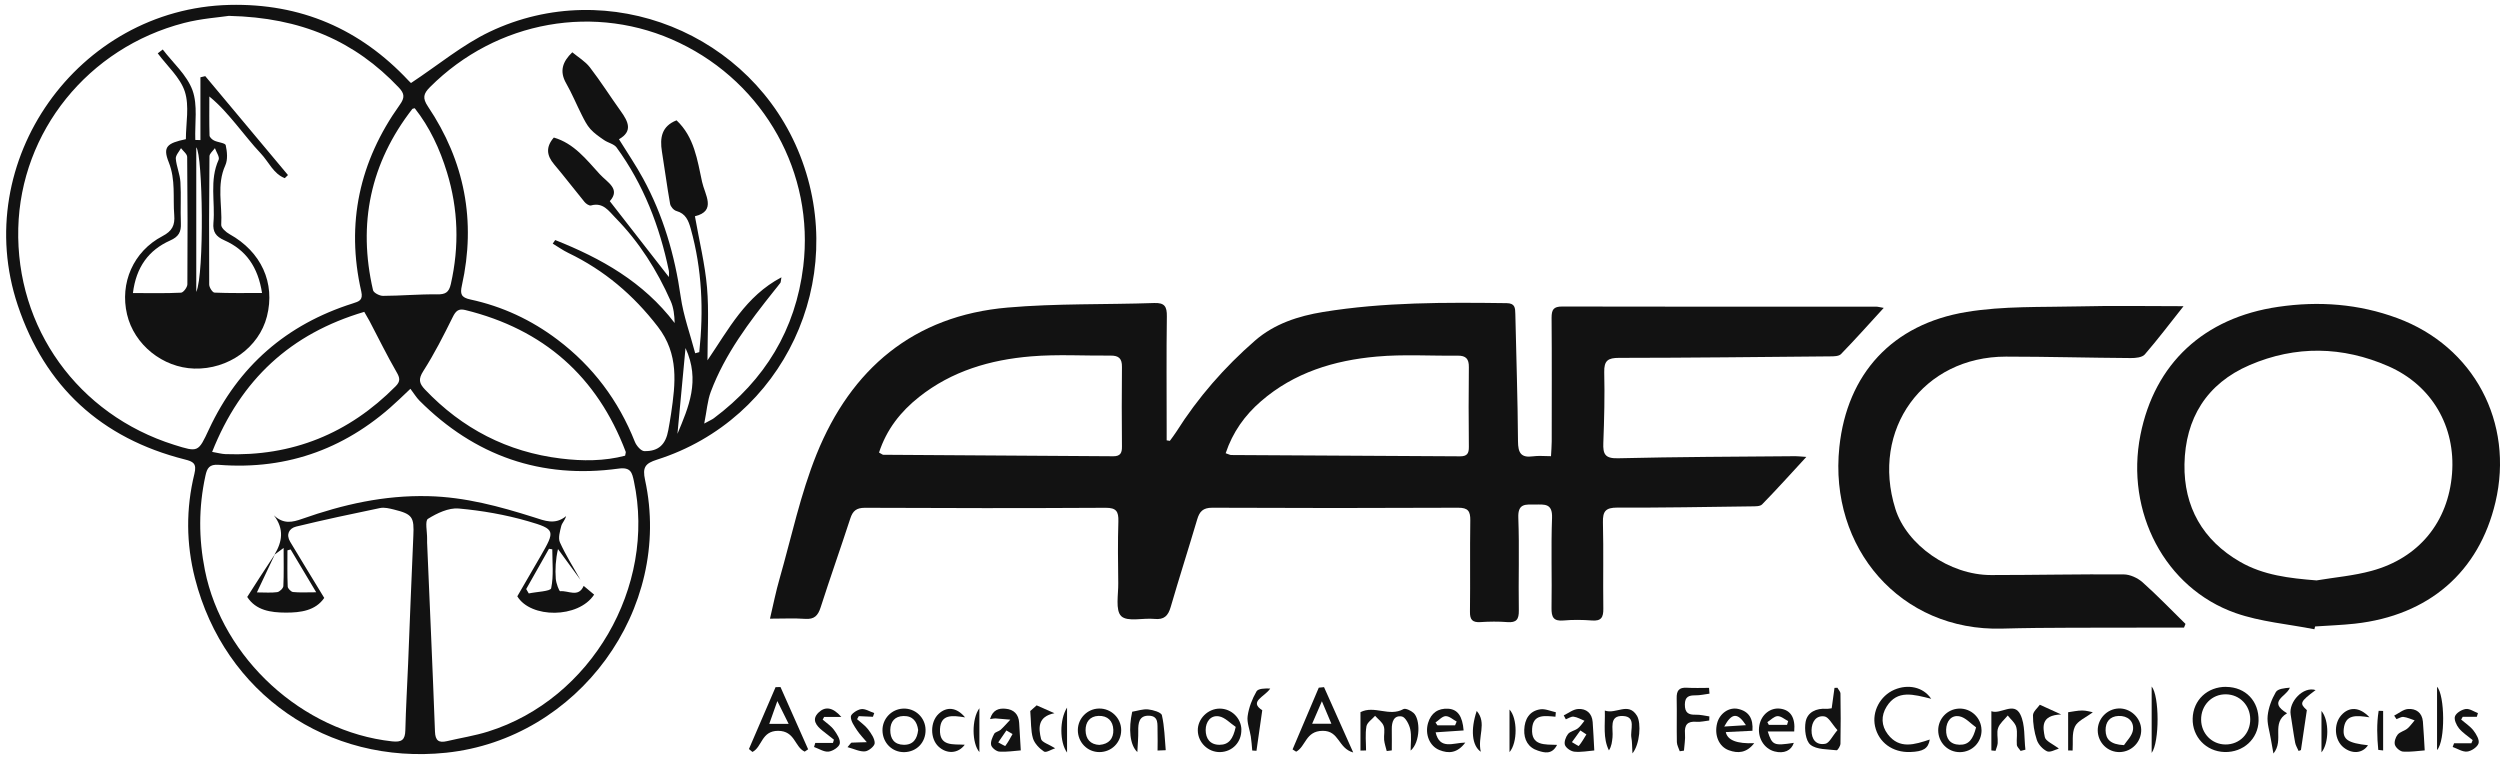
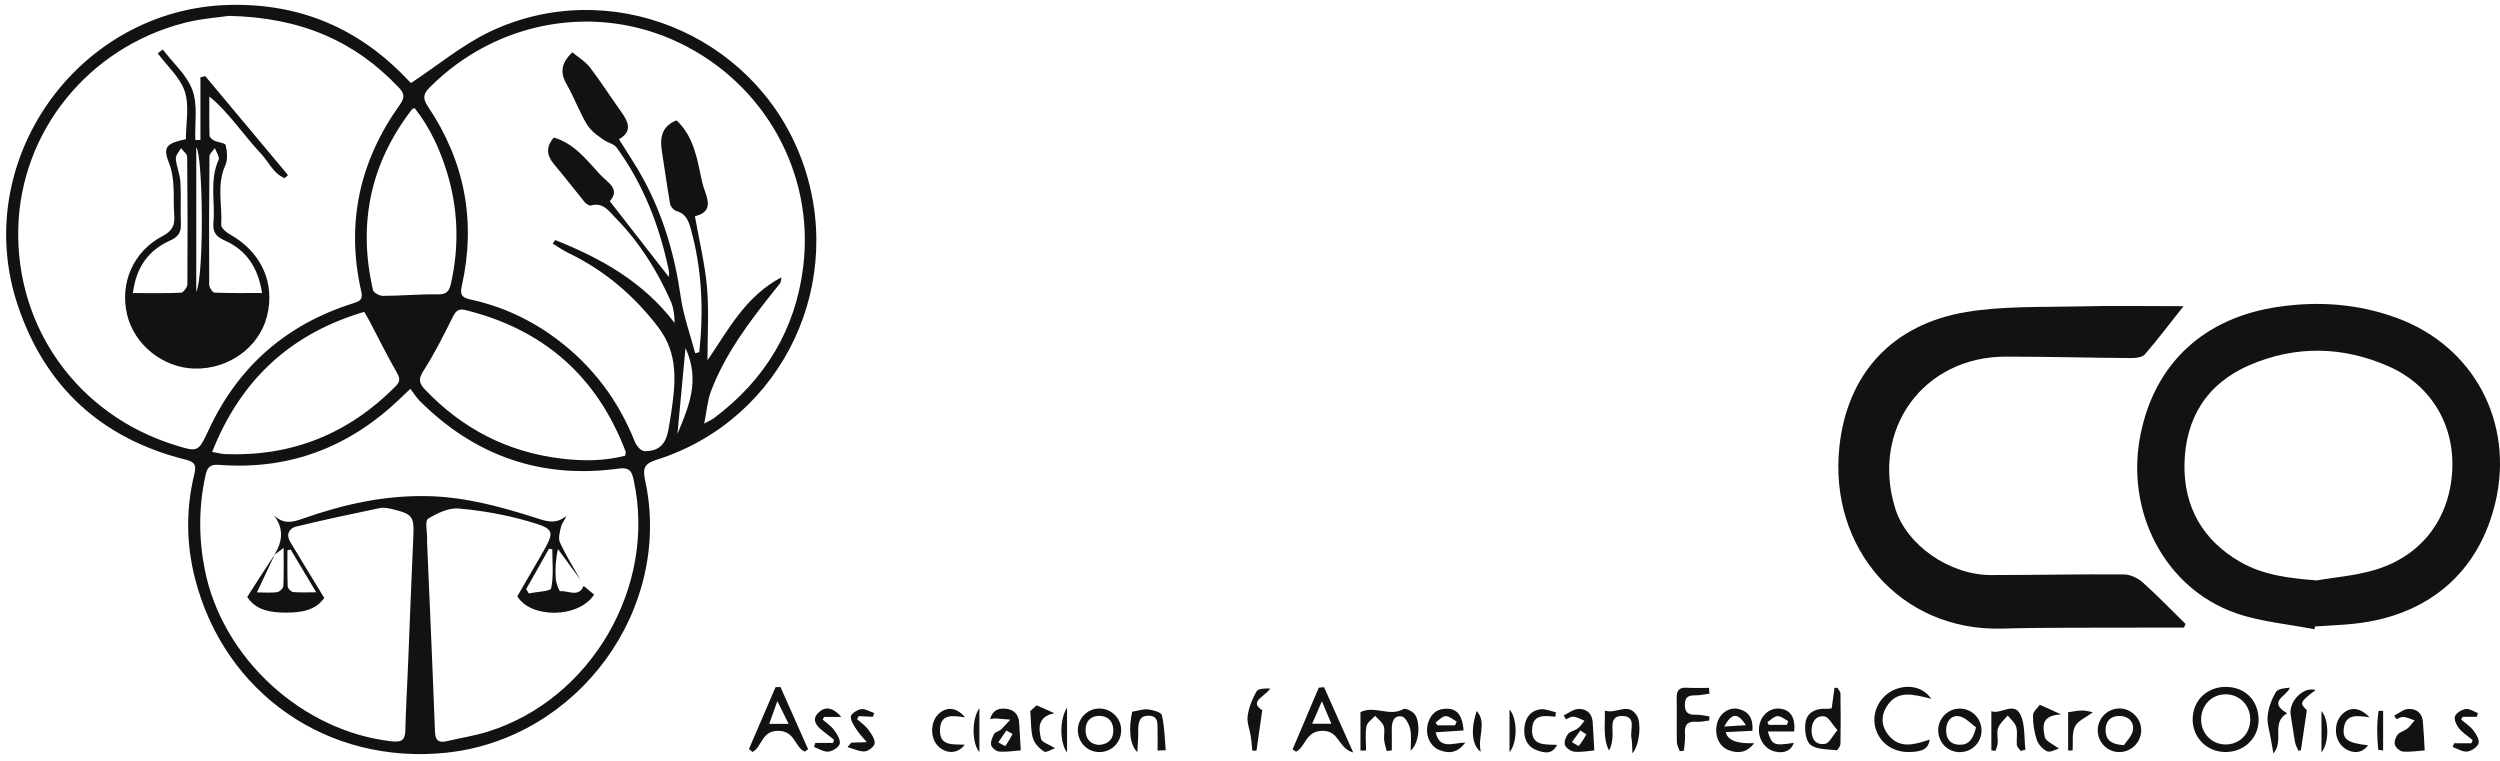
<svg xmlns="http://www.w3.org/2000/svg" width="197" height="60" viewBox="0 0 197 60" fill="none">
-   <path d="M92.184 34.739C92.353 34.504 92.537 34.273 92.691 34.028C94.401 31.324 96.491 28.932 98.898 26.838C100.424 25.511 102.313 24.902 104.259 24.584C109.053 23.801 113.887 23.826 118.727 23.888C119.387 23.898 119.397 24.262 119.408 24.738C119.479 28.082 119.597 31.431 119.618 34.775C119.623 35.687 119.853 36.092 120.806 35.958C121.231 35.897 121.676 35.948 122.219 35.948C122.24 35.498 122.275 35.139 122.275 34.781C122.275 31.534 122.291 28.287 122.265 25.045C122.265 24.41 122.409 24.149 123.105 24.154C131.355 24.175 139.605 24.165 147.855 24.165C147.978 24.165 148.101 24.206 148.439 24.262C147.246 25.563 146.186 26.756 145.069 27.903C144.9 28.077 144.506 28.082 144.214 28.082C138.668 28.133 133.127 28.195 127.581 28.2C126.71 28.2 126.393 28.41 126.413 29.327C126.459 31.186 126.413 33.044 126.342 34.903C126.306 35.779 126.475 36.138 127.494 36.112C132.159 35.999 136.824 35.989 141.49 35.948C141.679 35.948 141.869 35.974 142.34 36.005C141.085 37.367 139.994 38.58 138.852 39.748C138.683 39.917 138.284 39.897 137.987 39.902C134.474 39.948 130.956 40.014 127.437 39.999C126.526 39.999 126.29 40.286 126.311 41.161C126.367 43.425 126.311 45.694 126.342 47.957C126.352 48.643 126.183 48.956 125.435 48.894C124.698 48.838 123.945 48.828 123.207 48.894C122.409 48.966 122.25 48.628 122.26 47.901C122.301 45.535 122.214 43.164 122.301 40.803C122.342 39.656 121.717 39.753 120.97 39.758C120.232 39.758 119.597 39.64 119.643 40.798C119.735 43.23 119.643 45.668 119.684 48.1C119.694 48.807 119.5 49.079 118.778 49.022C118.071 48.966 117.359 48.976 116.647 49.022C116.028 49.058 115.823 48.833 115.833 48.208C115.864 45.806 115.823 43.404 115.859 41.008C115.869 40.275 115.679 40.004 114.896 40.009C108.438 40.04 101.981 40.04 95.523 40.009C94.785 40.009 94.519 40.316 94.335 40.941C93.654 43.241 92.921 45.525 92.251 47.829C92.051 48.526 91.733 48.848 90.975 48.771C90.074 48.679 88.84 49.022 88.353 48.551C87.877 48.09 88.133 46.846 88.118 45.944C88.097 44.321 88.077 42.698 88.128 41.074C88.148 40.311 87.969 40.009 87.124 40.014C80.8 40.05 74.48 40.045 68.156 40.014C67.49 40.014 67.198 40.255 67.004 40.854C66.24 43.2 65.416 45.525 64.663 47.87C64.453 48.52 64.161 48.817 63.45 48.766C62.584 48.705 61.713 48.751 60.674 48.751C60.945 47.599 61.145 46.585 61.432 45.596C62.369 42.319 63.076 38.944 64.346 35.794C67.06 29.07 71.991 24.876 79.397 24.236C83.227 23.903 87.094 24.011 90.945 23.878C91.779 23.847 91.959 24.159 91.948 24.933C91.907 27.872 91.933 30.817 91.933 33.756C91.933 34.069 91.933 34.386 91.933 34.699C92.015 34.714 92.097 34.724 92.179 34.739H92.184ZM69.277 35.666C69.487 35.779 69.544 35.836 69.6 35.836C75.643 35.876 81.691 35.912 87.734 35.953C88.282 35.953 88.415 35.692 88.41 35.2C88.394 33.106 88.384 31.011 88.41 28.917C88.42 28.246 88.154 28.016 87.519 28.021C85.424 28.041 83.324 27.908 81.245 28.082C78.039 28.348 75.003 29.234 72.422 31.283C70.967 32.435 69.861 33.838 69.267 35.661L69.277 35.666ZM96.578 35.713C96.824 35.794 96.921 35.856 97.013 35.856C103.03 35.892 109.048 35.917 115.065 35.958C115.613 35.958 115.751 35.723 115.746 35.221C115.726 33.126 115.72 31.027 115.746 28.932C115.756 28.282 115.516 28.016 114.865 28.026C112.74 28.051 110.599 27.908 108.484 28.098C105.14 28.395 101.981 29.352 99.369 31.616C98.099 32.717 97.146 34.033 96.583 35.713H96.578Z" fill="#121212" />
  <path d="M32.386 6.542C34.542 5.119 36.437 3.531 38.593 2.502C47.965 -1.959 59.272 2.62 63.051 12.258C66.897 22.07 61.751 33.044 51.775 36.219C50.843 36.516 50.612 36.818 50.832 37.827C53.045 48.003 45.558 58.224 35.157 59.315C25.826 60.288 17.684 54.65 15.364 45.575C14.667 42.841 14.647 40.075 15.318 37.341C15.523 36.511 15.215 36.368 14.56 36.204C7.974 34.539 3.544 30.468 1.399 24.056C-2.401 12.708 6.125 0.674 18.083 0.387C23.686 0.254 28.371 2.271 32.192 6.353C32.304 6.476 32.432 6.583 32.391 6.542H32.386ZM46.003 46.175C46.28 46.405 46.556 46.635 46.818 46.856C45.573 48.75 41.809 48.73 40.764 46.989C41.389 45.913 41.993 44.874 42.593 43.834C43.755 41.816 43.786 41.704 41.599 41.069C39.827 40.557 37.973 40.234 36.14 40.07C35.351 40.004 34.435 40.439 33.723 40.884C33.472 41.043 33.666 41.909 33.656 42.451C33.656 42.554 33.656 42.656 33.656 42.754C33.866 47.721 34.092 52.683 34.276 57.651C34.302 58.358 34.568 58.552 35.213 58.404C36.299 58.148 37.405 57.979 38.465 57.646C46.582 55.106 51.729 46.241 49.952 37.919C49.808 37.254 49.716 36.793 48.743 36.926C42.639 37.761 37.405 35.922 33.057 31.574C32.801 31.318 32.612 30.99 32.34 30.637C31.941 31.016 31.7 31.241 31.465 31.467C27.48 35.267 22.759 37.059 17.248 36.629C16.49 36.567 16.316 36.895 16.188 37.489C15.645 39.973 15.65 42.441 16.147 44.935C17.535 51.879 23.839 57.651 30.896 58.419C31.659 58.501 31.925 58.301 31.941 57.538C31.982 55.782 32.089 54.025 32.161 52.269C32.299 48.925 32.417 45.58 32.571 42.236C32.642 40.751 32.514 40.516 31.044 40.152C30.686 40.065 30.292 39.963 29.944 40.034C27.736 40.49 25.529 40.961 23.337 41.494C22.779 41.632 22.523 42.113 22.866 42.692C23.727 44.131 24.602 45.555 25.55 47.117C24.863 48.115 23.701 48.279 22.518 48.274C21.335 48.269 20.172 48.105 19.481 47.04C19.855 46.451 20.157 45.975 20.464 45.504C20.859 44.894 21.258 44.29 21.663 43.675C21.217 44.618 20.772 45.56 20.244 46.681C20.874 46.681 21.366 46.727 21.842 46.661C22.031 46.635 22.318 46.359 22.328 46.185C22.375 45.227 22.349 44.269 22.349 43.179C22.031 43.414 21.832 43.563 21.627 43.711C22.236 42.708 22.416 41.688 21.581 40.608C22.344 41.325 23.04 41.156 23.814 40.884C27.03 39.753 30.271 39.01 33.759 39.097C36.673 39.169 39.356 39.906 42.055 40.756C42.925 41.033 43.735 41.391 44.61 40.669C44.518 41.002 44.288 41.207 44.226 41.453C44.124 41.873 43.965 42.395 44.124 42.743C44.585 43.762 45.189 44.715 45.742 45.693C45.153 44.884 44.559 44.075 43.97 43.266C43.781 44.09 43.74 44.853 43.796 45.611C43.822 45.959 44.062 46.599 44.144 46.589C44.769 46.513 45.583 47.122 45.993 46.169L46.003 46.175ZM61.577 21.854C61.52 22.157 61.53 22.233 61.495 22.285C61.336 22.5 61.162 22.71 60.993 22.92C59.031 25.383 57.131 27.892 56.01 30.873C55.744 31.579 55.697 32.363 55.493 33.377C55.969 33.116 56.123 33.054 56.251 32.957C60.271 29.951 62.693 25.977 63.297 20.989C64.188 13.635 60.25 6.599 53.541 3.378C46.961 0.213 39.131 1.616 33.887 6.86C33.364 7.382 33.277 7.725 33.718 8.386C36.616 12.698 37.528 17.419 36.396 22.5C36.248 23.165 36.33 23.442 37.072 23.601C39.581 24.143 41.87 25.209 43.924 26.76C46.72 28.87 48.738 31.564 50.028 34.816C50.151 35.123 50.51 35.543 50.771 35.548C51.898 35.574 52.461 35.021 52.661 33.899C52.737 33.464 52.819 33.034 52.881 32.599C53.229 30.212 53.511 27.907 51.836 25.741C49.911 23.242 47.616 21.296 44.789 19.934C44.359 19.729 43.965 19.442 43.555 19.197C43.622 19.104 43.683 19.007 43.75 18.915C47.365 20.354 50.694 22.208 53.163 25.454C53.147 24.835 53.081 24.241 52.85 23.724C51.775 21.296 50.371 19.074 48.502 17.169C47.97 16.626 47.529 15.919 46.567 16.191C46.433 16.226 46.182 16.062 46.065 15.919C45.256 14.936 44.487 13.922 43.668 12.954C43.069 12.247 42.997 11.582 43.642 10.839C45.235 11.3 46.203 12.57 47.258 13.722C47.852 14.373 48.927 14.885 48.052 15.852C49.644 17.896 51.16 19.842 52.707 21.829C52.707 21.655 52.732 21.496 52.707 21.342C51.98 17.829 50.709 14.536 48.584 11.617C48.379 11.341 47.924 11.259 47.611 11.044C47.227 10.783 46.833 10.511 46.526 10.173C46.244 9.861 46.044 9.456 45.85 9.072C45.43 8.243 45.076 7.377 44.615 6.568C44.073 5.621 44.318 4.868 45.097 4.12C45.558 4.504 46.116 4.832 46.48 5.303C47.345 6.425 48.103 7.628 48.927 8.775C49.501 9.579 49.885 10.342 48.774 10.972C49.445 12.053 50.11 13.031 50.674 14.065C52.261 16.974 53.173 20.098 53.639 23.381C53.854 24.891 54.392 26.351 54.781 27.836C54.888 27.805 54.996 27.779 55.103 27.749C55.452 24.471 55.324 21.23 54.433 18.029C54.253 17.384 54.038 16.831 53.301 16.626C53.091 16.569 52.84 16.283 52.804 16.062C52.558 14.695 52.384 13.312 52.159 11.94C51.985 10.854 52.138 9.943 53.311 9.482C54.709 10.793 54.95 12.606 55.324 14.332C55.539 15.335 56.486 16.626 54.76 17.041C55.103 18.997 55.554 20.81 55.713 22.648C55.872 24.497 55.749 26.366 55.749 28.394C57.423 25.941 58.745 23.345 61.582 21.849L61.577 21.854ZM18.063 1.247C17.294 1.365 15.866 1.457 14.503 1.81C6.94 3.767 1.634 10.373 1.44 17.978C1.24 25.844 6.151 32.67 13.72 35.051C15.63 35.651 15.62 35.645 16.47 33.822C18.79 28.86 22.574 25.567 27.788 23.913C28.284 23.754 28.627 23.667 28.469 22.971C27.245 17.614 28.325 12.708 31.5 8.263C31.905 7.7 31.884 7.377 31.424 6.896C27.967 3.244 23.732 1.38 18.058 1.252L18.063 1.247ZM49.26 35.907C49.286 35.727 49.327 35.656 49.306 35.599C47.053 29.654 42.828 25.946 36.662 24.43C36.13 24.297 35.91 24.507 35.674 24.988C34.957 26.438 34.225 27.882 33.354 29.244C32.95 29.879 33.026 30.207 33.492 30.698C36.422 33.776 39.981 35.62 44.201 36.132C45.906 36.342 47.616 36.342 49.265 35.907H49.26ZM16.721 35.61C17.187 35.692 17.474 35.773 17.76 35.784C23.025 35.983 27.48 34.171 31.178 30.437C31.567 30.043 31.516 29.772 31.244 29.311C30.486 28 29.821 26.632 29.114 25.291C28.991 25.06 28.858 24.84 28.704 24.574C22.917 26.284 18.984 29.895 16.716 35.61H16.721ZM32.678 8.529C32.555 8.565 32.509 8.56 32.494 8.581C29.18 12.851 28.182 17.63 29.395 22.868C29.442 23.073 29.913 23.319 30.184 23.314C31.598 23.309 33.011 23.176 34.425 23.196C35.09 23.206 35.372 23.058 35.526 22.382C36.196 19.417 36.114 16.488 35.223 13.584C34.66 11.745 33.861 10.02 32.678 8.524V8.529ZM41.466 46.42C41.532 46.533 41.599 46.651 41.666 46.763C42.28 46.63 43.381 46.599 43.432 46.354C43.637 45.37 43.52 44.316 43.52 43.286C43.432 43.271 43.345 43.261 43.258 43.245C42.659 44.3 42.065 45.36 41.466 46.415V46.42ZM24.92 46.676C24.141 45.37 23.522 44.336 22.902 43.296C22.82 43.322 22.733 43.343 22.651 43.368C22.651 44.321 22.631 45.273 22.672 46.221C22.677 46.374 22.933 46.635 23.091 46.651C23.609 46.707 24.131 46.671 24.92 46.671V46.676ZM54.018 27.426C53.792 29.828 53.588 32.004 53.383 34.186C54.264 32.081 55.196 29.982 54.018 27.426Z" fill="#121212" />
  <path d="M182.373 49.585C180.299 49.176 178.138 49.001 176.167 48.31C170.595 46.354 167.466 40.331 168.664 34.283C169.786 28.63 173.673 25.035 179.516 24.18C182.727 23.708 185.866 23.944 188.903 25.066C194.946 27.298 198.121 33.29 196.641 39.574C195.345 45.074 191.392 48.5 185.564 49.145C184.524 49.258 183.474 49.293 182.43 49.365C182.409 49.442 182.394 49.514 182.373 49.59V49.585ZM182.522 45.739C183.981 45.493 185.472 45.371 186.89 44.981C190.629 43.962 192.923 41.115 193.22 37.325C193.512 33.628 191.648 30.366 188.196 28.855C184.596 27.283 180.904 27.206 177.273 28.768C173.878 30.227 172.203 32.977 172.136 36.583C172.08 39.932 173.57 42.575 176.525 44.275C178.364 45.335 180.412 45.565 182.517 45.734L182.522 45.739Z" fill="#121212" />
  <path d="M172.063 24.128C170.988 25.48 170.04 26.74 169.011 27.928C168.801 28.169 168.279 28.22 167.905 28.215C164.627 28.195 161.35 28.102 158.072 28.102C151.548 28.097 147.39 33.843 149.356 40.101C150.252 42.954 153.622 45.314 156.894 45.314C160.377 45.314 163.859 45.238 167.341 45.263C167.843 45.263 168.442 45.54 168.827 45.878C169.999 46.922 171.095 48.064 172.217 49.165C172.176 49.263 172.14 49.36 172.099 49.457C171.003 49.457 169.902 49.457 168.806 49.457C165.124 49.478 161.437 49.432 157.755 49.534C149.776 49.754 144.102 43.194 144.942 35.221C145.551 29.454 149.11 25.547 154.959 24.584C157.867 24.103 160.879 24.215 163.844 24.144C166.507 24.077 169.17 24.128 172.068 24.128H172.063Z" fill="#121212" />
  <path d="M175.425 54.128C176.956 54.143 178.011 55.249 177.975 56.801C177.944 58.225 176.771 59.3 175.297 59.259C173.842 59.218 172.746 58.066 172.782 56.622C172.818 55.167 173.939 54.112 175.425 54.123V54.128ZM177.319 56.668C177.309 55.572 176.49 54.732 175.414 54.712C174.298 54.691 173.438 55.572 173.448 56.714C173.458 57.805 174.293 58.655 175.358 58.665C176.48 58.675 177.33 57.81 177.319 56.668Z" fill="#121212" />
  <path d="M104.334 54.148C105.061 55.771 105.783 57.395 106.633 59.295C105.425 58.962 105.553 57.574 104.216 57.589C102.875 57.605 102.9 58.824 102.137 59.233C102.045 59.172 101.948 59.115 101.855 59.054C102.542 57.431 103.233 55.812 103.919 54.189L104.329 54.148H104.334ZM103.392 57.031H104.913C104.667 56.447 104.467 55.976 104.165 55.259C103.853 55.976 103.648 56.447 103.397 57.031H103.392Z" fill="#121212" />
  <path d="M61.505 54.143C62.232 55.776 62.959 57.41 63.681 59.044C63.589 59.105 63.502 59.167 63.41 59.228C62.611 58.864 62.657 57.594 61.315 57.589C59.989 57.589 60.06 58.87 59.292 59.254C59.2 59.177 59.108 59.1 59.016 59.023C59.717 57.4 60.414 55.776 61.115 54.148C61.243 54.148 61.371 54.143 61.494 54.138L61.505 54.143ZM62.145 57.041C61.827 56.401 61.602 55.951 61.254 55.244C60.982 56.002 60.818 56.473 60.618 57.041H62.15H62.145Z" fill="#121212" />
  <path d="M107.21 56.115C108.306 55.562 109.469 56.499 110.585 55.879C110.754 55.787 111.179 55.992 111.384 56.176C111.932 56.657 111.937 58.48 111.159 59.146C111.159 58.583 111.24 58.004 111.128 57.467C111.046 57.083 110.744 56.509 110.467 56.458C109.827 56.345 109.663 56.898 109.673 57.467C109.684 58.02 109.673 58.573 109.673 59.131C109.54 59.146 109.407 59.167 109.274 59.182C109.202 58.89 109.1 58.603 109.069 58.306C109.033 57.938 109.151 57.533 109.033 57.205C108.921 56.898 108.593 56.673 108.357 56.407C108.122 56.678 107.733 56.929 107.676 57.231C107.569 57.851 107.645 58.501 107.645 59.136C107.497 59.136 107.354 59.141 107.205 59.146V56.12L107.21 56.115Z" fill="#121212" />
  <path d="M152.179 55.065C150.776 54.721 149.511 54.327 148.666 55.679C148.215 56.401 148.241 57.185 148.758 57.861C149.68 59.069 150.883 58.665 152.066 58.275C151.944 58.992 151.554 59.223 150.525 59.259C149.137 59.31 148.036 58.506 147.754 57.236C147.498 56.073 148.154 54.829 149.281 54.347C150.341 53.897 151.539 54.117 152.179 55.065Z" fill="#121212" />
  <path d="M144.338 55.808C144.415 55.255 144.486 54.727 144.558 54.205C144.635 54.205 144.712 54.2 144.789 54.195C144.87 54.348 145.029 54.502 145.029 54.661C145.05 55.972 145.055 57.283 145.029 58.594C145.029 58.778 144.809 59.131 144.722 59.121C144.015 59.034 143.155 59.08 142.663 58.686C142.279 58.373 142.177 57.457 142.284 56.873C142.428 56.115 143.124 55.797 143.928 55.854C144.056 55.864 144.184 55.828 144.338 55.813V55.808ZM144.794 57.539C144.353 57.047 144.097 56.499 143.764 56.453C143.104 56.356 142.761 56.888 142.75 57.533C142.735 58.251 143.104 58.747 143.836 58.609C144.148 58.553 144.369 58.035 144.794 57.533V57.539Z" fill="#121212" />
  <path d="M134.688 56.775C134.355 56.811 134.017 56.903 133.689 56.877C132.967 56.816 132.721 57.118 132.777 57.825C132.813 58.26 132.726 58.706 132.696 59.151C132.583 59.167 132.475 59.182 132.363 59.197C132.286 58.957 132.142 58.721 132.137 58.48C132.112 57.333 132.148 56.181 132.122 55.034C132.107 54.435 132.291 54.153 132.931 54.194C133.51 54.23 134.094 54.204 134.672 54.204C134.683 54.358 134.698 54.507 134.708 54.66C134.339 54.706 133.971 54.798 133.597 54.793C133.08 54.788 132.772 54.901 132.767 55.515C132.762 56.156 133.039 56.34 133.628 56.319C133.981 56.309 134.339 56.401 134.698 56.453C134.698 56.565 134.693 56.678 134.688 56.785V56.775Z" fill="#121212" />
  <path d="M191.067 59.131C190.57 59.167 189.966 59.264 189.367 59.228C189.131 59.213 188.798 58.931 188.722 58.701C188.645 58.47 188.768 58.096 188.932 57.892C189.106 57.671 189.459 57.605 189.69 57.42C189.915 57.236 190.079 56.985 190.273 56.765C189.981 56.668 189.69 56.529 189.392 56.493C189.218 56.473 189.029 56.606 188.845 56.668C188.783 56.575 188.722 56.483 188.66 56.391C189.024 56.207 189.377 55.899 189.751 55.869C190.381 55.823 190.862 56.156 190.924 56.857C190.99 57.605 191.016 58.352 191.067 59.131Z" fill="#121212" />
-   <path d="M97.818 57.487C97.844 58.47 97.122 59.238 96.154 59.264C95.207 59.289 94.403 58.521 94.387 57.569C94.367 56.642 95.186 55.833 96.123 55.838C97.04 55.843 97.798 56.581 97.823 57.487H97.818ZM97.378 57.282C96.937 56.99 96.528 56.524 96.051 56.447C95.396 56.34 95.007 56.883 95.007 57.523C95.007 58.194 95.345 58.69 96.097 58.69C96.835 58.69 97.163 58.235 97.373 57.287L97.378 57.282Z" fill="#121212" />
  <path d="M115.466 58.516C114.831 59.361 114.145 59.392 113.428 59.105C112.645 58.793 112.271 57.851 112.532 56.97C112.767 56.186 113.321 55.797 114.125 55.848C114.867 55.899 115.241 56.432 115.333 57.559C114.621 57.605 113.904 57.656 113.126 57.707C113.459 59.115 114.503 58.527 115.466 58.516ZM114.662 57.149C114.703 57.052 114.744 56.954 114.785 56.857C114.493 56.703 114.201 56.422 113.915 56.432C113.643 56.442 113.382 56.755 113.116 56.934C113.167 57.006 113.218 57.082 113.269 57.154H114.667L114.662 57.149Z" fill="#121212" />
  <path d="M141.384 57.641H139.299C139.653 58.732 139.776 58.778 141.353 58.537C141.153 59.151 140.574 59.408 139.832 59.213C138.982 58.988 138.459 58.092 138.639 57.149C138.797 56.304 139.509 55.741 140.288 55.843C141.097 55.951 141.486 56.545 141.384 57.641ZM139.269 56.908C139.304 56.98 139.345 57.047 139.381 57.118H140.82C140.851 57.021 140.877 56.924 140.907 56.821C140.626 56.678 140.339 56.417 140.062 56.432C139.791 56.448 139.53 56.739 139.263 56.908H139.269Z" fill="#121212" />
  <path d="M86.629 59.264C85.676 59.264 84.924 58.486 84.934 57.513C84.944 56.601 85.686 55.848 86.598 55.833C87.556 55.812 88.35 56.586 88.35 57.533C88.35 58.506 87.597 59.264 86.629 59.264ZM86.644 58.696C87.387 58.634 87.755 58.194 87.73 57.508C87.704 56.811 87.284 56.386 86.562 56.412C85.876 56.437 85.538 56.903 85.543 57.543C85.553 58.23 85.912 58.67 86.644 58.701V58.696Z" fill="#121212" />
  <path d="M156.146 57.507C156.167 58.48 155.419 59.254 154.456 59.269C153.499 59.284 152.736 58.521 152.73 57.548C152.73 56.632 153.453 55.874 154.364 55.838C155.317 55.797 156.121 56.56 156.141 57.507H156.146ZM155.716 57.318C155.286 57.016 154.886 56.539 154.41 56.447C153.755 56.319 153.376 56.842 153.355 57.492C153.335 58.183 153.652 58.665 154.405 58.685C155.143 58.706 155.475 58.255 155.716 57.313V57.318Z" fill="#121212" />
  <path d="M167.037 59.264C166.084 59.284 165.306 58.516 165.301 57.548C165.301 56.637 166.023 55.874 166.934 55.828C167.872 55.782 168.706 56.56 168.727 57.497C168.747 58.45 167.989 59.243 167.032 59.264H167.037ZM167.37 58.716C167.564 58.409 168.025 57.978 168.082 57.502C168.158 56.831 167.662 56.386 166.934 56.417C166.253 56.447 165.91 56.893 165.92 57.548C165.931 58.24 166.289 58.67 167.37 58.716Z" fill="#121212" />
-   <path d="M72.934 57.502C72.955 58.496 72.243 59.243 71.265 59.269C70.307 59.29 69.549 58.537 69.539 57.553C69.529 56.642 70.246 55.879 71.163 55.838C72.12 55.792 72.919 56.545 72.934 57.502ZM72.351 57.523C72.264 56.862 71.931 56.406 71.198 56.422C70.517 56.437 70.164 56.857 70.154 57.518C70.144 58.219 70.476 58.68 71.219 58.69C71.961 58.701 72.274 58.224 72.351 57.523Z" fill="#121212" />
  <path d="M138.097 57.584C137.38 57.62 136.689 57.651 135.992 57.687C136.122 58.328 136.87 58.62 138.235 58.562C137.626 59.341 136.95 59.382 136.233 59.12C135.444 58.834 135.076 57.927 135.306 57.005C135.496 56.232 136.233 55.7 136.965 55.863C137.821 56.053 138.164 56.637 138.092 57.589L138.097 57.584ZM135.869 57.251C136.52 57.21 137.006 57.18 137.58 57.144C136.929 56.145 136.469 56.155 135.869 57.251Z" fill="#121212" />
  <path d="M125.63 59.136C125.143 59.177 124.595 59.285 124.068 59.233C123.791 59.208 123.412 58.952 123.32 58.711C123.233 58.475 123.381 58.066 123.561 57.84C123.73 57.625 124.098 57.579 124.334 57.395C124.539 57.236 124.687 57.001 124.856 56.796C124.575 56.683 124.298 56.514 124.001 56.473C123.812 56.447 123.591 56.606 123.387 56.683C123.33 56.581 123.279 56.473 123.223 56.371C123.602 56.191 123.97 55.889 124.36 55.869C125 55.828 125.45 56.202 125.502 56.893C125.558 57.615 125.583 58.337 125.63 59.141V59.136ZM125.005 57.871C124.846 57.769 124.687 57.661 124.534 57.559C124.313 57.866 124.088 58.173 123.868 58.48C124.057 58.583 124.385 58.808 124.411 58.778C124.641 58.501 124.82 58.178 125.01 57.871H125.005Z" fill="#121212" />
  <path d="M91.215 59.142C91.215 58.635 91.235 58.128 91.215 57.626C91.189 57.114 91.343 56.422 90.539 56.397C89.755 56.376 89.684 56.975 89.694 57.605C89.704 58.117 89.653 58.624 89.622 59.264C89.023 58.696 88.921 57.426 89.218 56.084C89.643 56.013 90.068 55.859 90.467 55.9C90.856 55.941 91.502 56.125 91.558 56.361C91.763 57.257 91.778 58.194 91.86 59.116C91.645 59.126 91.43 59.131 91.215 59.142Z" fill="#121212" />
  <path d="M80.438 59.131C79.946 59.167 79.347 59.264 78.753 59.228C78.517 59.213 78.159 58.936 78.103 58.716C78.041 58.45 78.2 58.096 78.343 57.825C78.425 57.676 78.697 57.641 78.845 57.513C79.117 57.262 79.357 56.98 79.613 56.709C79.224 56.678 78.835 56.637 78.441 56.611C78.354 56.606 78.261 56.632 78.016 56.662C78.226 55.935 78.707 55.797 79.24 55.848C79.885 55.904 80.274 56.283 80.31 56.965C80.346 57.676 80.392 58.383 80.438 59.131ZM79.787 57.84C79.629 57.748 79.47 57.651 79.306 57.559C79.091 57.871 78.876 58.188 78.661 58.501C78.856 58.598 79.194 58.808 79.219 58.777C79.439 58.491 79.608 58.163 79.787 57.845V57.84Z" fill="#121212" />
  <path d="M128.637 59.366C128.601 58.783 128.616 58.455 128.555 58.142C128.437 57.518 128.965 56.473 127.899 56.422C126.742 56.36 127.142 57.441 127.065 58.112C127.024 58.45 127.003 58.788 126.783 59.131C126.297 58.148 126.496 57.123 126.46 55.992C127.357 56.309 128.309 55.28 128.995 56.406C129.338 56.975 129.231 58.644 128.637 59.366Z" fill="#121212" />
  <path d="M156.92 59.126V56.043C157.657 56.325 158.697 55.254 159.209 56.314C159.593 57.113 159.491 58.148 159.603 59.075L159.224 59.172C159.122 59.013 158.943 58.86 158.927 58.696C158.886 58.23 158.999 57.733 158.881 57.293C158.789 56.955 158.441 56.683 158.21 56.381C157.949 56.704 157.586 56.99 157.453 57.359C157.324 57.718 157.447 58.158 157.417 58.563C157.401 58.767 157.304 58.967 157.248 59.167C157.14 59.157 157.038 59.146 156.93 59.136L156.92 59.126Z" fill="#121212" />
  <path d="M180.217 56.207C178.926 56.98 180.022 58.311 179.146 59.377C179.054 58.854 178.993 58.542 178.941 58.23C178.844 57.62 178.629 57 178.691 56.406C178.757 55.761 179.008 55.1 179.336 54.537C179.489 54.276 180.007 54.225 180.442 54.189C180.176 54.896 178.66 55.27 180.217 56.202V56.207Z" fill="#121212" />
  <path d="M182.476 54.373C181.222 55.311 181.196 55.423 181.78 55.956C181.606 57.118 181.462 58.112 181.314 59.105C181.252 59.131 181.191 59.151 181.13 59.177C181.037 58.957 180.899 58.747 180.858 58.522C180.72 57.789 180.628 57.047 180.505 56.314C180.336 55.3 181.498 54.061 182.476 54.379V54.373Z" fill="#121212" />
  <path d="M99.466 55.966C99.287 57.205 99.149 58.184 99.01 59.162C98.898 59.157 98.79 59.146 98.677 59.141C98.642 58.772 98.621 58.404 98.565 58.04C98.483 57.497 98.242 56.939 98.314 56.427C98.406 55.756 98.672 55.075 99.01 54.486C99.144 54.251 99.671 54.24 100.096 54.256C99.661 54.911 98.386 55.28 99.466 55.966Z" fill="#121212" />
  <path d="M76.048 56.529C75.024 56.366 74.133 56.268 74.072 57.451C74 58.855 75.126 58.624 76.023 58.685C75.495 59.397 74.604 59.433 73.954 58.829C73.283 58.204 73.288 56.888 73.959 56.258C74.589 55.669 75.372 55.71 76.053 56.535L76.048 56.529Z" fill="#121212" />
  <path d="M66.297 56.493H64.94C64.904 56.565 64.863 56.637 64.828 56.709C65.13 56.975 65.488 57.2 65.719 57.518C65.949 57.835 66.236 58.27 66.174 58.598C66.123 58.864 65.621 59.192 65.288 59.228C64.925 59.264 64.531 58.998 64.147 58.864C64.177 58.757 64.213 58.649 64.244 58.542H65.637L65.713 58.286C65.411 58.05 65.104 57.815 64.807 57.574C64.316 57.18 63.931 56.698 64.5 56.15C65.022 55.648 65.616 55.715 66.297 56.493Z" fill="#121212" />
  <path d="M186.716 56.524C185.671 56.365 184.816 56.273 184.688 57.431C184.596 58.276 185.021 58.552 186.598 58.726C186.173 59.367 185.354 59.438 184.678 58.901C183.95 58.322 183.863 57.067 184.498 56.355C185.092 55.69 185.917 55.674 186.716 56.524Z" fill="#121212" />
  <path d="M68.793 56.483C68.419 56.468 68.045 56.447 67.671 56.432C67.625 56.514 67.584 56.591 67.538 56.672C67.83 56.939 68.173 57.164 68.409 57.477C68.649 57.799 68.931 58.199 68.926 58.557C68.926 58.788 68.455 59.182 68.168 59.207C67.758 59.248 67.318 59.018 66.785 58.875C67.016 58.613 67.057 58.521 67.103 58.521C67.502 58.501 67.902 58.496 68.306 58.485C68.05 58.178 67.763 57.891 67.543 57.559C67.323 57.221 67.036 56.831 67.046 56.468C67.052 56.253 67.553 55.92 67.861 55.879C68.183 55.833 68.547 56.078 68.89 56.191C68.854 56.288 68.823 56.386 68.787 56.483H68.793Z" fill="#121212" />
  <path d="M195.175 56.484H194.063C194.022 56.555 193.981 56.627 193.94 56.699C194.268 56.986 194.652 57.231 194.913 57.569C195.134 57.856 195.4 58.312 195.308 58.583C195.21 58.875 194.744 59.188 194.412 59.223C194.048 59.264 193.648 58.993 193.27 58.86C193.305 58.763 193.341 58.665 193.382 58.568H194.744C194.78 58.486 194.811 58.404 194.847 58.322C194.483 58.015 194.063 57.754 193.766 57.39C193.561 57.139 193.362 56.688 193.454 56.443C193.556 56.171 193.986 55.915 194.304 55.869C194.606 55.828 194.944 56.074 195.262 56.192C195.231 56.289 195.205 56.381 195.175 56.478V56.484Z" fill="#121212" />
  <path d="M122.569 56.478C121.73 56.402 120.803 56.253 120.731 57.421C120.644 58.783 121.73 58.66 122.697 58.696C122.298 59.484 121.699 59.316 121.192 59.152C120.424 58.911 120.081 58.291 120.111 57.503C120.142 56.678 120.511 56.028 121.366 55.895C121.755 55.833 122.19 56.038 122.6 56.125C122.59 56.243 122.58 56.361 122.569 56.478Z" fill="#121212" />
  <path d="M81.18 56.032C81.241 55.976 81.466 55.776 81.687 55.582C82.102 55.766 82.506 55.94 83.09 56.201C81.753 56.468 81.83 57.379 82.035 58.229C82.102 58.496 82.649 58.649 83.146 58.962C82.859 59.054 82.439 59.33 82.27 59.223C81.902 58.982 81.518 58.583 81.395 58.173C81.216 57.559 81.257 56.877 81.185 56.038L81.18 56.032Z" fill="#121212" />
  <path d="M160.742 55.535C161.244 55.766 161.649 55.945 162.422 56.298C160.788 56.36 160.978 57.312 161.131 58.081C161.198 58.403 161.761 58.618 162.238 58.992C161.951 59.069 161.546 59.315 161.306 59.202C160.968 59.043 160.619 58.664 160.502 58.306C160.297 57.691 160.194 57.02 160.199 56.37C160.199 56.078 160.563 55.786 160.742 55.53V55.535Z" fill="#121212" />
-   <path d="M192.039 59.105V54.117C192.654 54.773 192.71 58.383 192.039 59.105Z" fill="#121212" />
-   <path d="M169.551 54.097C170.165 54.824 170.181 58.47 169.551 59.331V54.097Z" fill="#121212" />
  <path d="M164.915 56.125C164.346 56.555 163.711 56.806 163.501 57.262C163.25 57.8 163.368 58.506 163.322 59.141C163.204 59.141 163.087 59.141 162.969 59.136V56.125C163.317 56.079 163.696 55.987 164.08 55.987C164.408 55.987 164.736 56.094 164.915 56.125Z" fill="#121212" />
  <path d="M116.366 56.023C117.2 56.985 116.402 58.071 116.688 59.239C115.987 58.757 115.869 57.492 116.366 56.023Z" fill="#121212" />
  <path d="M187.407 59.09C187.31 58.06 187.274 57.031 187.438 56.012C187.555 56.012 187.673 56.017 187.791 56.022V59.136C187.663 59.12 187.535 59.105 187.407 59.09Z" fill="#121212" />
  <path d="M77.176 59.264C76.577 58.573 76.556 56.653 77.176 55.808V59.264Z" fill="#121212" />
  <path d="M84.084 59.3C83.495 58.496 83.48 56.709 84.084 55.756V59.3Z" fill="#121212" />
  <path d="M182.932 56.023C183.567 56.785 183.521 58.593 182.932 59.285V56.023Z" fill="#121212" />
  <path d="M118.949 59.269V55.91C119.584 56.596 119.594 58.517 118.949 59.269Z" fill="#121212" />
  <path d="M16.178 6.004C18.349 8.601 20.521 11.197 22.692 13.794C22.61 13.876 22.523 13.957 22.441 14.039C21.545 13.696 21.176 12.754 20.562 12.104C19.865 11.371 19.251 10.562 18.595 9.784C17.971 9.041 17.346 8.299 16.496 7.602C16.496 8.626 16.48 9.651 16.511 10.675C16.511 10.813 16.716 10.998 16.869 11.074C17.172 11.223 17.745 11.264 17.786 11.438C17.899 11.95 17.96 12.575 17.756 13.025C17.054 14.567 17.525 16.154 17.433 17.716C17.418 17.952 17.812 18.3 18.093 18.454C20.582 19.842 21.709 22.29 21.033 24.937C20.408 27.385 17.986 29.121 15.308 29.044C12.824 28.973 10.571 27.16 10.012 24.778C9.429 22.31 10.499 19.811 12.803 18.607C13.577 18.203 13.792 17.742 13.73 16.953C13.618 15.56 13.853 14.178 13.295 12.78C12.814 11.571 13.152 11.284 14.647 10.967C14.647 9.712 14.934 8.36 14.565 7.218C14.201 6.102 13.167 5.2 12.43 4.202C12.563 4.099 12.691 4.002 12.824 3.9C13.633 4.96 14.734 5.917 15.169 7.116C15.594 8.294 15.343 9.712 15.389 11.028C15.523 11.028 15.661 11.039 15.794 11.039V6.091C15.922 6.061 16.05 6.03 16.178 5.999V6.004ZM10.468 23.093C11.851 23.093 13.059 23.124 14.268 23.063C14.452 23.052 14.765 22.633 14.765 22.402C14.79 19.058 14.785 15.714 14.749 12.37C14.749 12.134 14.432 11.904 14.263 11.674C14.114 11.95 13.833 12.237 13.853 12.503C13.904 13.123 14.181 13.727 14.217 14.347C14.283 15.422 14.207 16.508 14.253 17.588C14.283 18.28 14.084 18.654 13.397 18.956C11.723 19.709 10.729 21.03 10.473 23.099L10.468 23.093ZM20.649 23.093C20.331 21.025 19.369 19.683 17.679 18.935C17.008 18.638 16.757 18.275 16.818 17.563C16.967 15.909 16.491 14.208 17.228 12.59C17.325 12.375 17.044 11.986 16.936 11.674C16.788 11.883 16.511 12.098 16.506 12.309C16.475 15.678 16.465 19.053 16.485 22.423C16.485 22.648 16.747 23.052 16.9 23.058C18.104 23.109 19.307 23.088 20.644 23.088L20.649 23.093ZM15.466 23.006C16.112 21.583 15.984 12.201 15.466 11.607V23.006Z" fill="#121212" />
</svg>